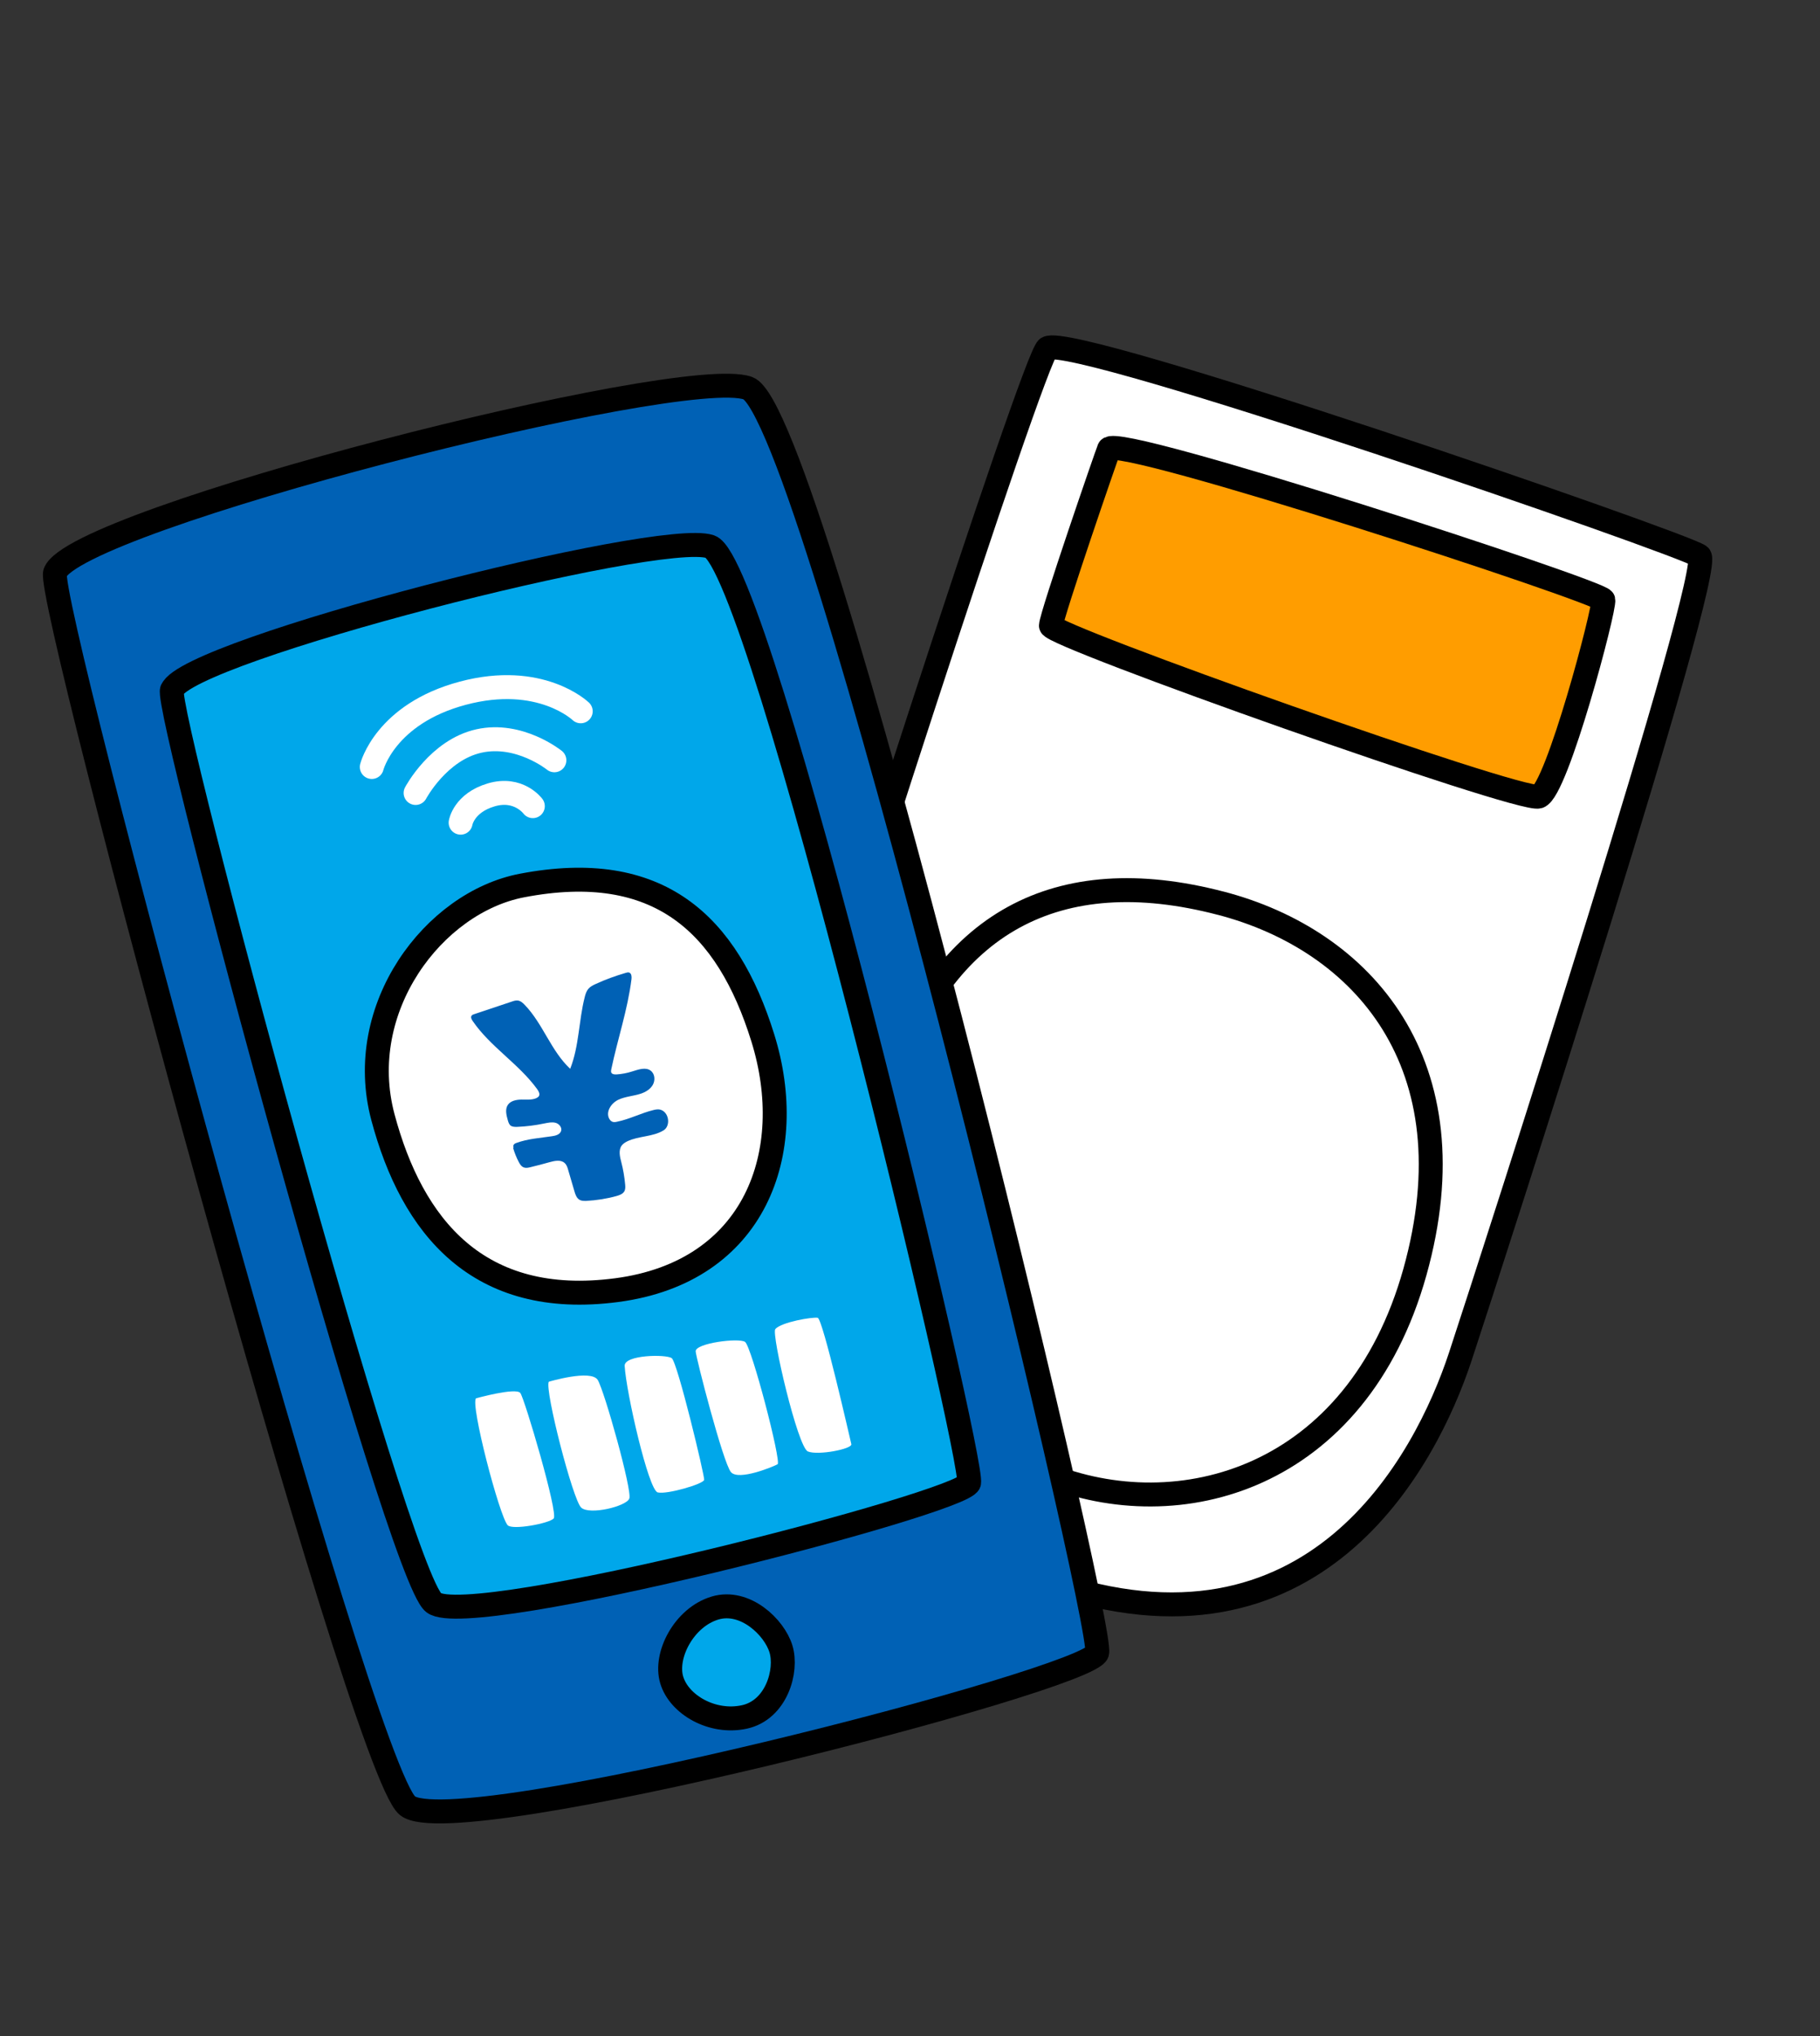
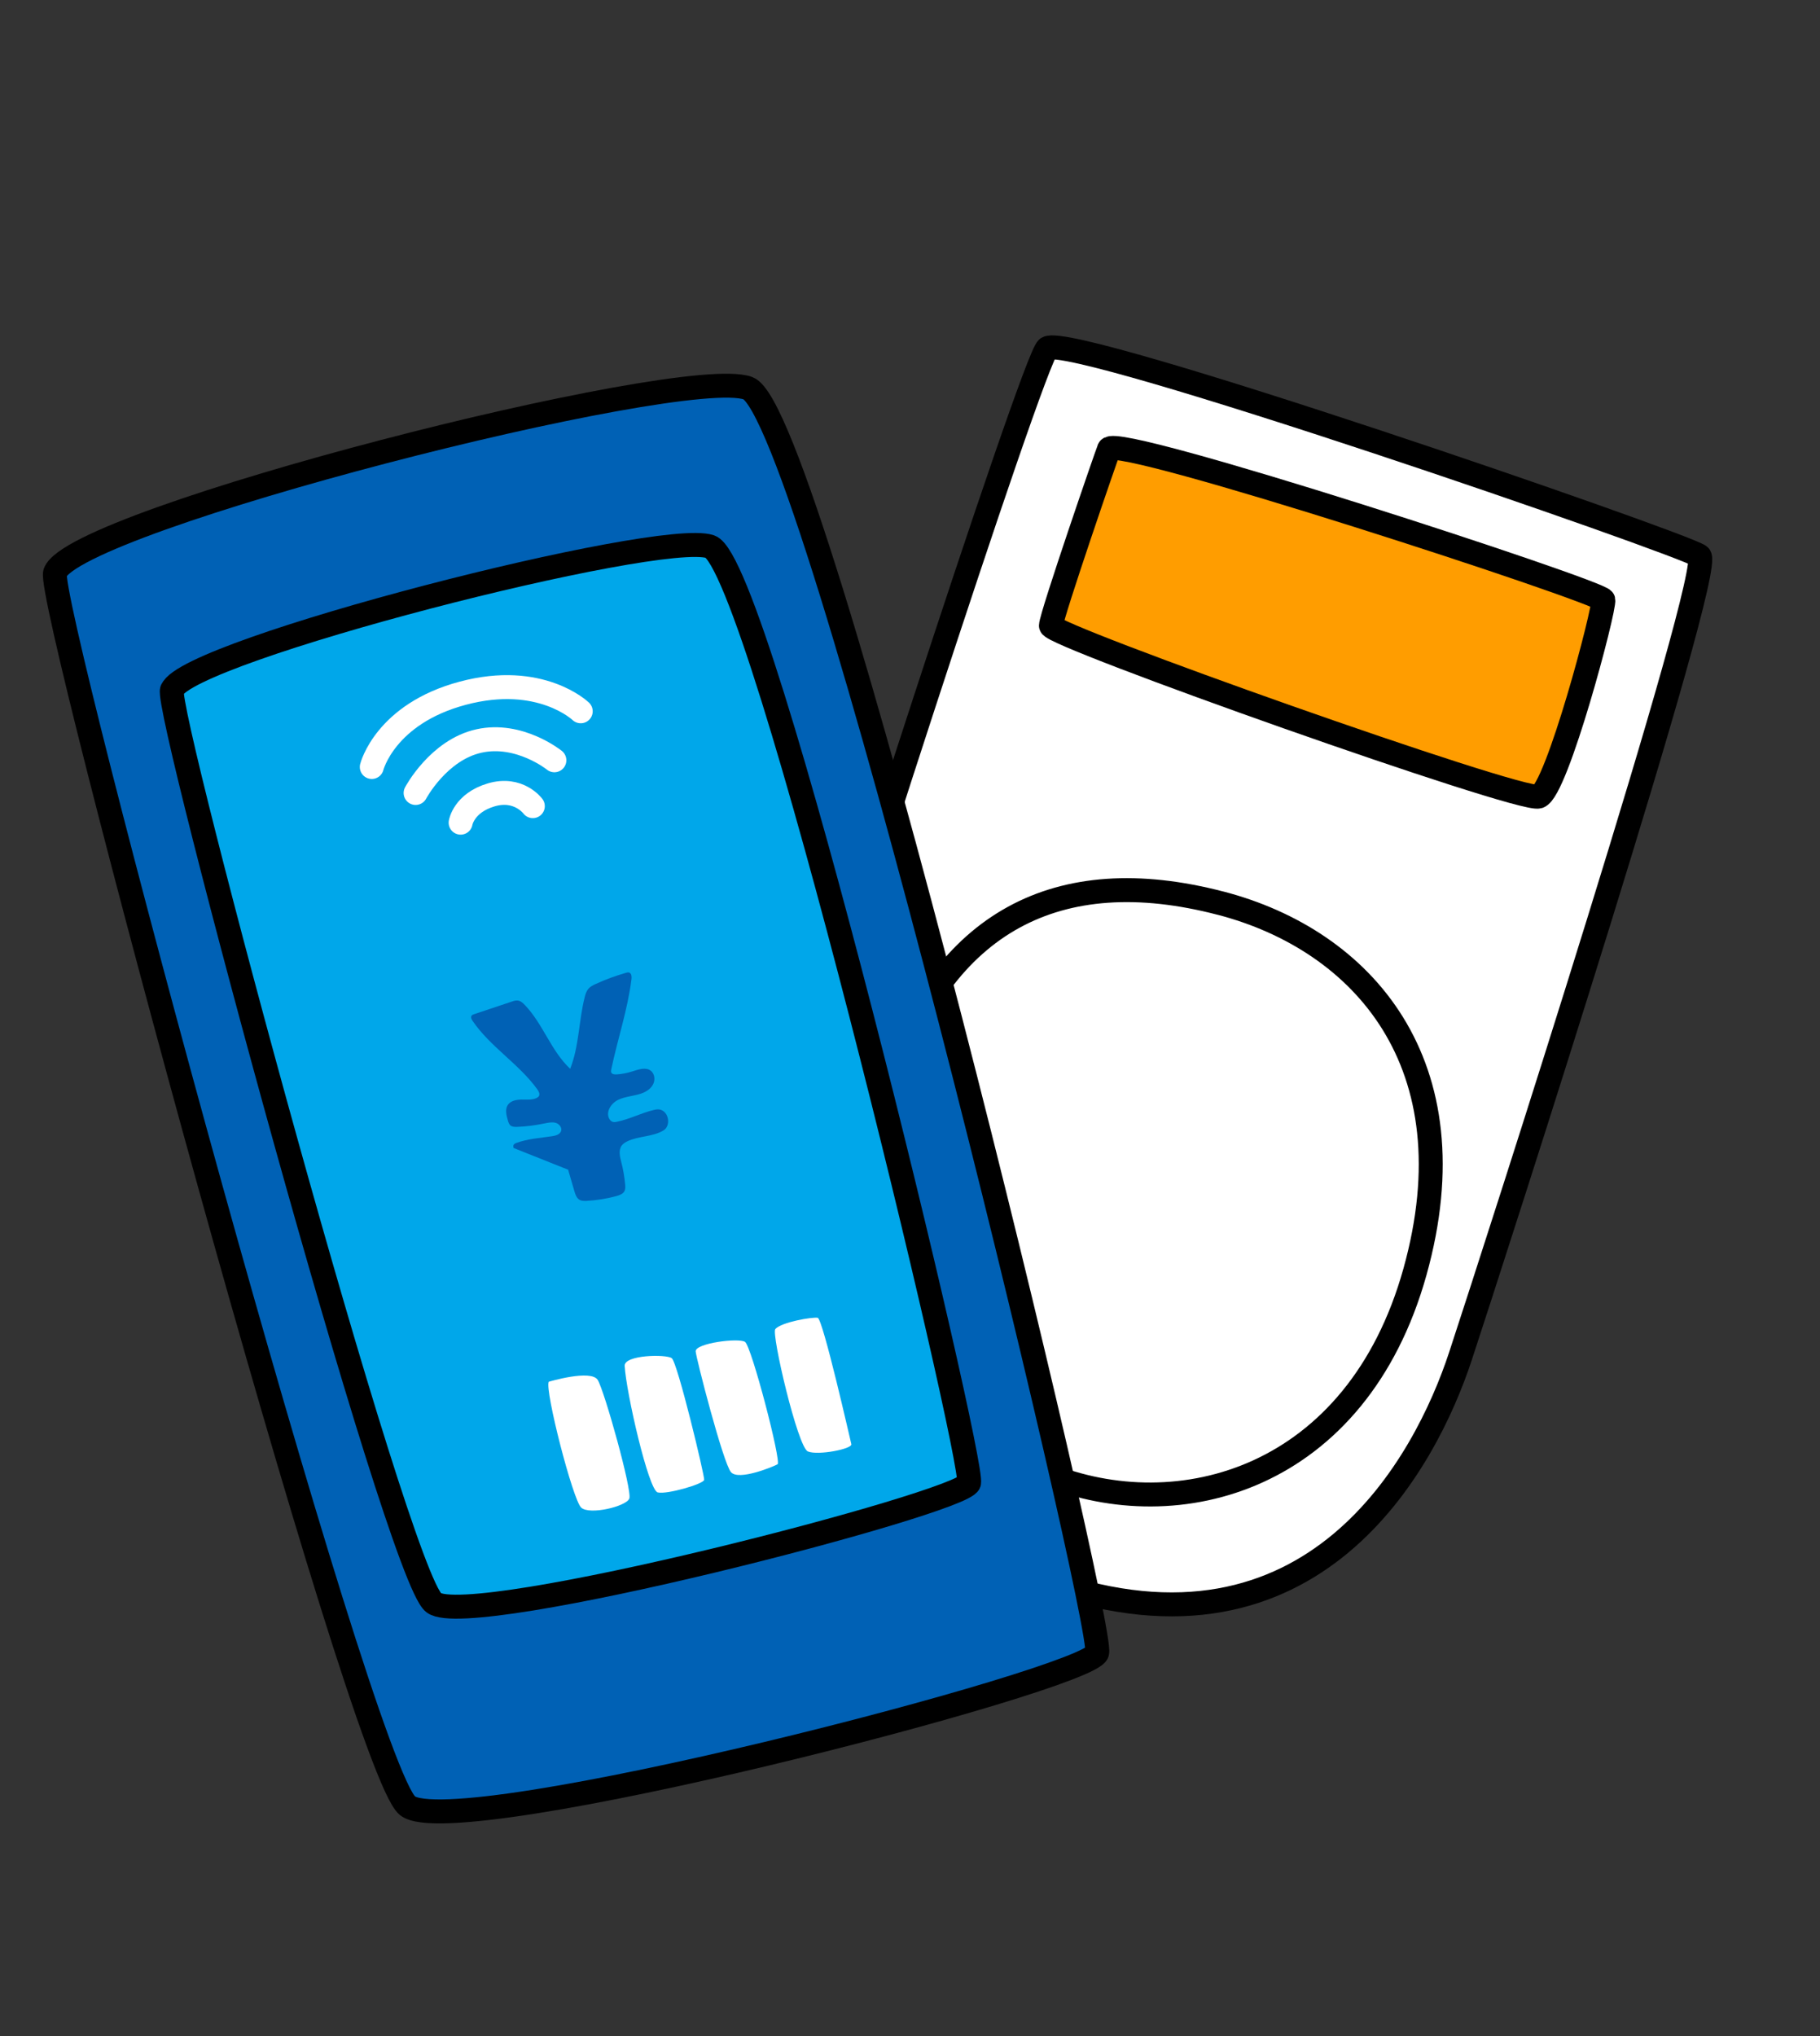
<svg xmlns="http://www.w3.org/2000/svg" id="_イヤー_2" width="152" height="170" viewBox="0 0 152 170">
  <rect x="0" y="0" width="152" height="170" fill="#333333" stroke="none" />
  <defs>
    <style>.cls-1,.cls-2{fill:#fff;}.cls-3,.cls-4{fill:#0061b5;}.cls-4,.cls-5,.cls-2,.cls-6{stroke:#000;}.cls-4,.cls-5,.cls-2,.cls-6,.cls-7{stroke-linecap:round;stroke-linejoin:round;stroke-width:2px;}.cls-5{fill:#ff9d00;}.cls-6{fill:#00a7ea;}.cls-7{stroke:#fff;}.cls-7,.cls-8{fill:none;}</style>
  </defs>
  <g id="_定デザイン">
    <g>
      <rect class="cls-8" width="152" height="170" />
      <g>
        <path class="cls-2" d="M87.48,29.07c-1.12,.69-19.4,57.24-21.43,65.11-2.03,7.87-.66,30.22,21.5,37.89,22.17,7.68,31.5-9.96,34.42-18.83,2.92-8.88,21.3-65.83,19.96-66.83s-52.36-18.62-54.45-17.34Z" />
        <path class="cls-5" d="M92.62,37.5c-.17,.39-4.82,13.89-4.85,14.74s39.21,14.76,40.73,14.27,5.56-15.75,5.4-16.42-40.69-13.91-41.28-12.6Z" />
        <path class="cls-2" d="M101.93,75.41c-13.65-3.56-23.2,1.65-27.65,15.19-4.98,15.12,2.03,27.98,13.08,32.48,11.04,4.5,25.95,.49,30.81-16.88,4.85-17.37-4.37-27.7-16.23-30.79Z" />
      </g>
      <g>
        <path class="cls-4" d="M4.6,47.83c-.8,2.23,25.47,99.76,29.43,102.94,3.96,3.18,56.95-10.52,57.6-12.77,.65-2.25-23.66-103.6-29.17-105.59-5.51-1.99-56.28,10.98-57.86,15.41Z" />
        <path class="cls-6" d="M14.36,57.61c-.64,1.66,18.82,73.88,21.86,76.21s44.19-8.33,44.71-10c.52-1.68-17.38-76.75-21.63-78.18-4.25-1.43-43.67,8.66-44.93,11.97Z" />
-         <path class="cls-2" d="M43.58,73.94c-7.37,1.42-14.03,10.24-11.6,19.34,2.43,9.1,7.93,15.97,19.53,14.44s15.16-11.52,12.2-21.05c-2.96-9.53-8.7-14.93-20.13-12.73Z" />
-         <path class="cls-3" d="M42.89,95.85c-.02-.09-.03-.18,0-.25,.05-.09,.15-.14,.24-.17,.95-.35,1.97-.41,2.97-.56,.3-.04,.66-.14,.76-.43,.1-.29-.16-.61-.46-.69s-.61-.01-.92,.05c-.76,.16-1.53,.26-2.31,.29-.17,0-.36,0-.5-.09-.15-.1-.21-.29-.26-.47-.12-.42-.24-.91,0-1.27,.23-.35,.7-.44,1.12-.45s.85,.05,1.24-.11c.09-.04,.19-.1,.24-.18,.1-.18-.02-.4-.14-.57-1.54-2.13-3.92-3.54-5.4-5.71-.09-.13-.18-.31-.08-.44,.05-.07,.13-.09,.21-.12l3.14-1.05c.17-.06,.34-.11,.51-.09,.23,.03,.42,.2,.58,.37,1.52,1.58,2.19,3.84,3.79,5.33,.75-1.89,.71-4,1.21-5.97,.06-.25,.14-.5,.3-.7,.17-.2,.4-.31,.64-.42,.8-.37,1.64-.67,2.49-.92,.1-.03,.21-.06,.3-.02,.19,.08,.2,.34,.18,.54-.32,2.56-1.16,5.01-1.69,7.54-.02,.09-.03,.18,0,.26,.07,.15,.28,.17,.44,.16,.44-.03,.88-.11,1.31-.25,.52-.16,1.14-.39,1.56-.05,.34,.27,.37,.8,.16,1.17s-.61,.61-1.01,.74c-.61,.2-1.28,.23-1.86,.5s-1.06,.96-.79,1.55c.06,.12,.15,.24,.28,.29,.12,.05,.26,.03,.39,0,1.05-.21,2.02-.73,3.06-.98,.17-.04,.34-.07,.51-.04,.78,.17,.94,1.36,.32,1.74-.9,.55-2.07,.46-3.02,.91-.18,.09-.36,.2-.48,.36-.28,.39-.15,.93-.03,1.39,.16,.61,.26,1.22,.32,1.85,.02,.21,.03,.43-.08,.6-.13,.21-.39,.3-.63,.37-.82,.23-1.67,.36-2.53,.41-.19,0-.38,.01-.55-.08-.26-.14-.37-.45-.45-.74l-.51-1.74c-.06-.22-.13-.45-.3-.6-.32-.3-.84-.19-1.27-.07-.53,.15-1.07,.29-1.61,.42-.17,.04-.35,.08-.52,.02-.21-.07-.34-.27-.44-.47-.19-.36-.34-.74-.46-1.14v-.04Z" />
-         <path class="cls-1" d="M39.76,116.75c-.51,.46,1.96,9.88,2.64,10.6,.4,.42,3.43-.14,3.84-.56s-2.46-10.12-2.79-10.49c-.41-.46-3.69,.45-3.69,.45Z" />
+         <path class="cls-3" d="M42.89,95.85c-.02-.09-.03-.18,0-.25,.05-.09,.15-.14,.24-.17,.95-.35,1.97-.41,2.97-.56,.3-.04,.66-.14,.76-.43,.1-.29-.16-.61-.46-.69s-.61-.01-.92,.05c-.76,.16-1.53,.26-2.31,.29-.17,0-.36,0-.5-.09-.15-.1-.21-.29-.26-.47-.12-.42-.24-.91,0-1.27,.23-.35,.7-.44,1.12-.45s.85,.05,1.24-.11c.09-.04,.19-.1,.24-.18,.1-.18-.02-.4-.14-.57-1.54-2.13-3.92-3.54-5.4-5.71-.09-.13-.18-.31-.08-.44,.05-.07,.13-.09,.21-.12l3.14-1.05c.17-.06,.34-.11,.51-.09,.23,.03,.42,.2,.58,.37,1.52,1.58,2.19,3.84,3.79,5.33,.75-1.89,.71-4,1.21-5.97,.06-.25,.14-.5,.3-.7,.17-.2,.4-.31,.64-.42,.8-.37,1.64-.67,2.49-.92,.1-.03,.21-.06,.3-.02,.19,.08,.2,.34,.18,.54-.32,2.56-1.16,5.01-1.69,7.54-.02,.09-.03,.18,0,.26,.07,.15,.28,.17,.44,.16,.44-.03,.88-.11,1.31-.25,.52-.16,1.14-.39,1.56-.05,.34,.27,.37,.8,.16,1.17s-.61,.61-1.01,.74c-.61,.2-1.28,.23-1.86,.5s-1.06,.96-.79,1.55c.06,.12,.15,.24,.28,.29,.12,.05,.26,.03,.39,0,1.05-.21,2.02-.73,3.06-.98,.17-.04,.34-.07,.51-.04,.78,.17,.94,1.36,.32,1.74-.9,.55-2.07,.46-3.02,.91-.18,.09-.36,.2-.48,.36-.28,.39-.15,.93-.03,1.39,.16,.61,.26,1.22,.32,1.85,.02,.21,.03,.43-.08,.6-.13,.21-.39,.3-.63,.37-.82,.23-1.67,.36-2.53,.41-.19,0-.38,.01-.55-.08-.26-.14-.37-.45-.45-.74l-.51-1.74v-.04Z" />
        <path class="cls-1" d="M45.83,115.37c-.35,.68,2.01,9.87,2.71,10.51,.7,.64,3.77-.1,4.02-.76s-2.08-8.99-2.64-9.9-4.09,.15-4.09,.15Z" />
        <path class="cls-1" d="M52.17,114.05c.13,2.23,1.99,10.37,2.76,10.56s3.84-.71,3.88-1.05-2.23-9.82-2.71-10.16-3.99-.28-3.93,.65Z" />
        <path class="cls-1" d="M58.1,112.83c.02,.51,2.3,9.35,2.95,10.09s3.55-.47,3.89-.66-2.18-9.87-2.72-10.22-4.15,.11-4.12,.79Z" />
        <path class="cls-1" d="M64.75,110.98c-.34,.38,1.87,9.86,2.72,10.21s3.73-.21,3.63-.61-2.38-10.47-2.81-10.55-3.01,.35-3.54,.94Z" />
        <path class="cls-7" d="M31.05,64.04s1.11-4.43,7.6-6.16,9.85,1.51,9.85,1.51" />
        <path class="cls-7" d="M34.71,66.21s1.9-3.59,5.29-4.34c3.38-.75,6.3,1.61,6.3,1.61" />
        <path class="cls-7" d="M38.47,68.69s.26-1.64,2.55-2.32c2.29-.68,3.48,.94,3.48,.94" />
-         <path class="cls-6" d="M59.73,134.26c-2.61,.77-4.25,3.97-3.63,6.01,.61,2.05,3.37,3.67,6.06,3.09,2.69-.58,3.62-3.87,3.06-5.69s-3-4.14-5.49-3.41Z" />
      </g>
    </g>
  </g>
</svg>